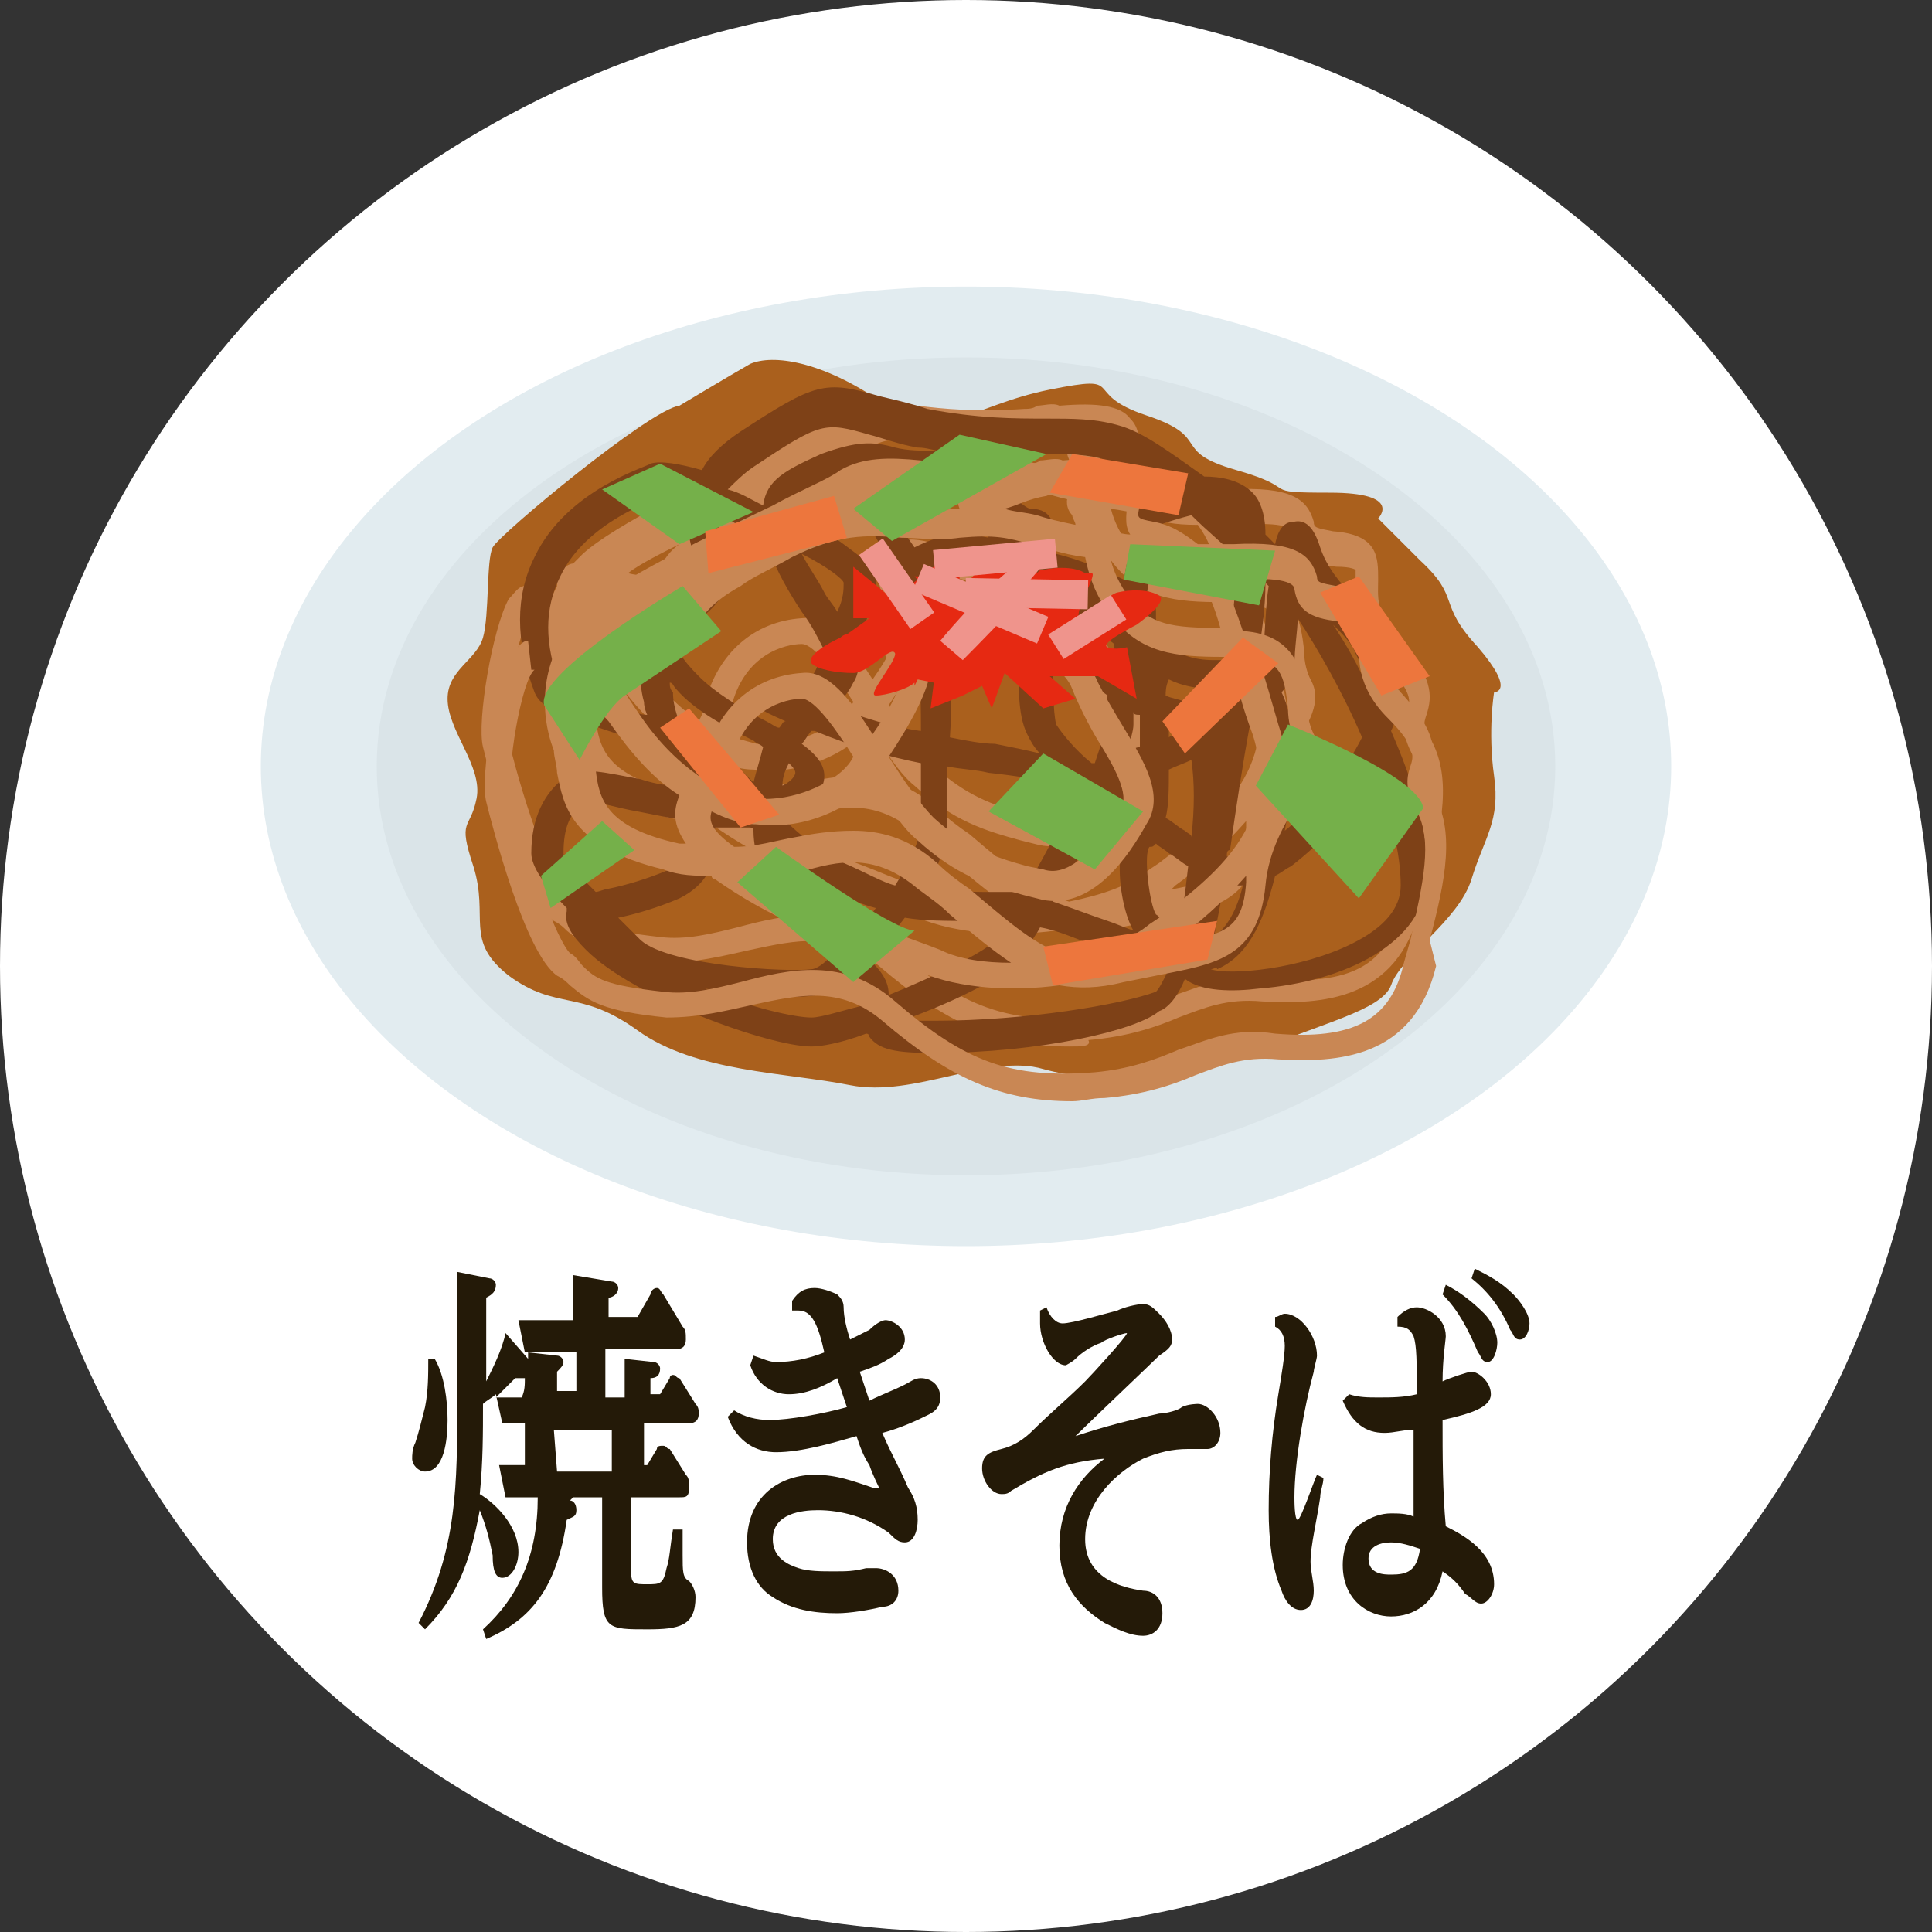
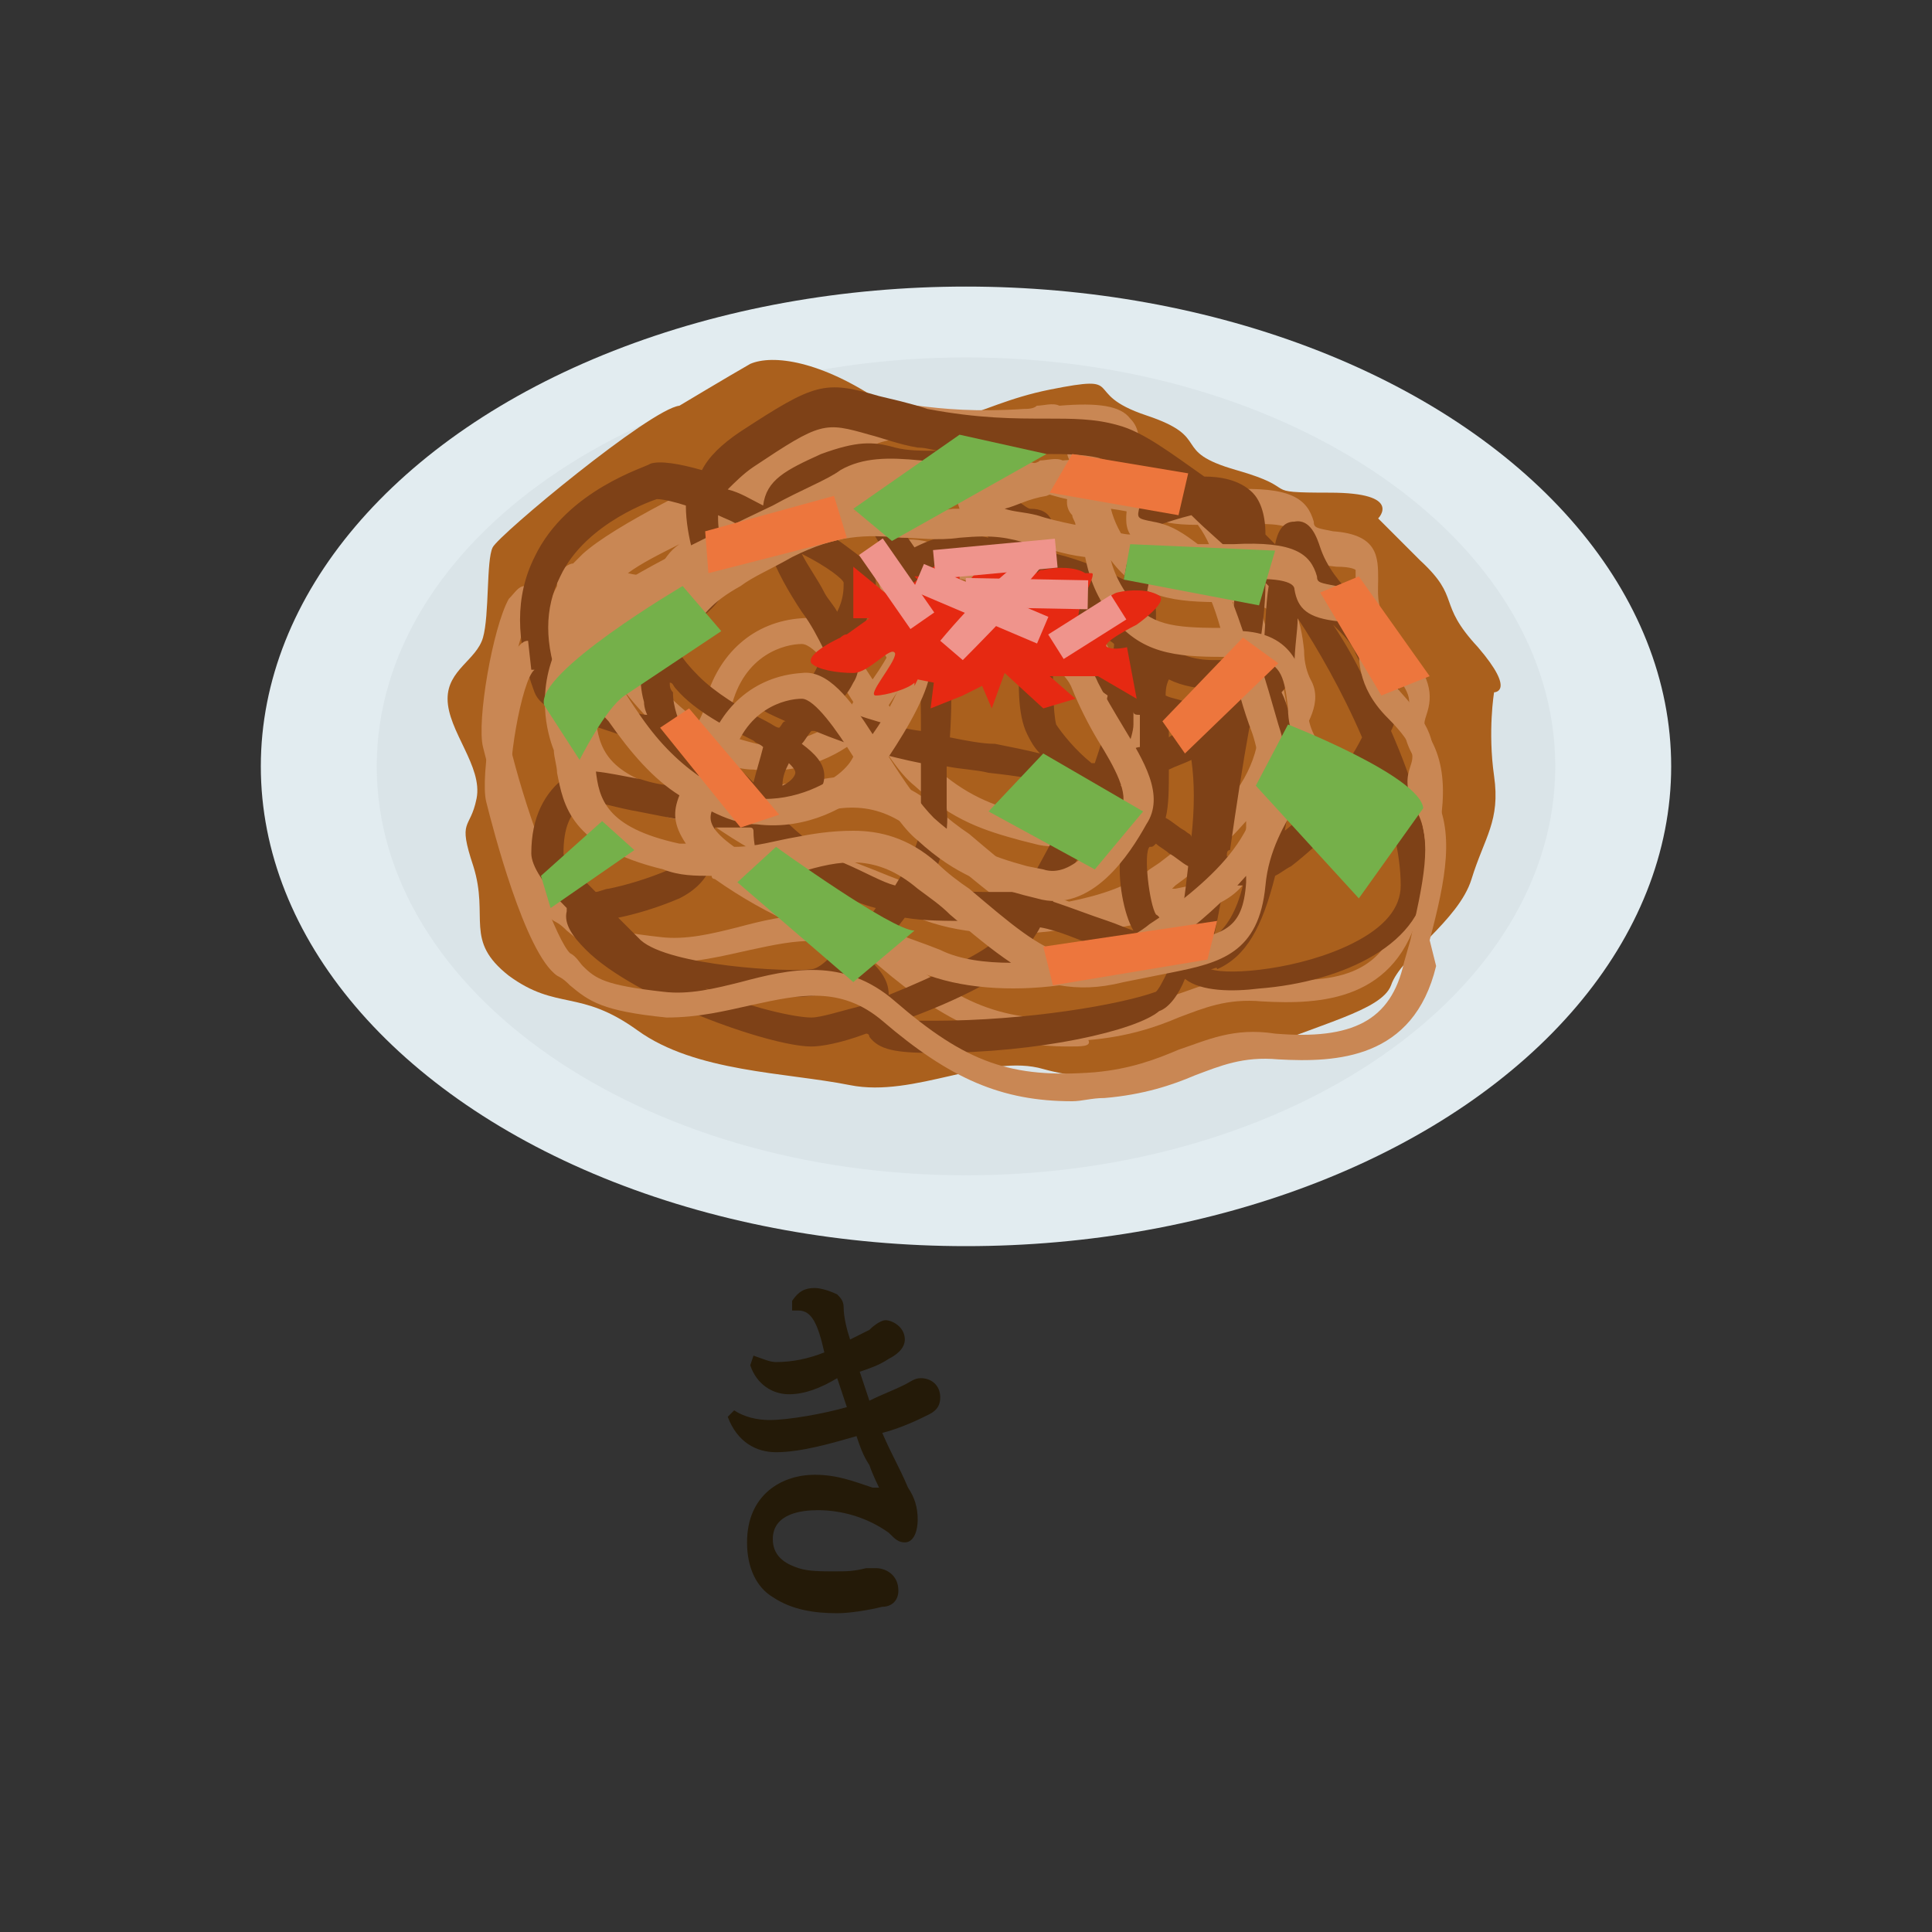
<svg xmlns="http://www.w3.org/2000/svg" version="1.1" id="レイヤー_1" x="0px" y="0px" width="60px" height="60px" viewBox="0 0 60 60" style="enable-background:new 0 0 60 60;" xml:space="preserve">
  <rect x="0" y="0" width="60" height="60" fill="#333333" stroke="none" />
  <style type="text/css">
	.st0{fill:#FFFFFF;}
	.st1{fill:#241A08;}
	.st2{fill:#E2ECF0;}
	.st3{fill:#DAE4E8;}
	.st4{fill:#AA601D;}
	.st5{fill:#C98754;}
	.st6{fill:#7E4117;}
	.st7{fill:#75B04A;}
	.st8{fill:#ED763D;}
	.st9{fill:#E62912;}
	.st10{fill:#EF948C;}
</style>
  <g>
    <g>
-       <circle class="st0" cx="30" cy="30" r="30" />
      <g>
-         <path class="st1" d="M13.9,44.1c0,0.6-0.1,1.6-0.7,1.6c-0.2,0-0.4-0.2-0.4-0.4c0-0.1,0-0.3,0.1-0.5c0.1-0.3,0.2-0.7,0.3-1.1     c0.1-0.5,0.1-1,0.1-1.5h0.2C13.8,42.7,13.9,43.5,13.9,44.1z M17.7,46.6c0.1,0,0.2,0.1,0.2,0.3s-0.1,0.2-0.3,0.3     c-0.3,2.1-1.1,3.1-2.5,3.7L15,50.6c1.1-1,1.7-2.3,1.7-4.1h-0.3c-0.2,0-0.5,0-0.7,0l-0.2-1c0.3,0,0.5,0,0.8,0v-1.3     c-0.2,0-0.5,0-0.7,0l-0.2-0.9c-0.1,0.1-0.3,0.2-0.4,0.3c0,0.9,0,1.8-0.1,2.8c0.5,0.3,1.2,1,1.2,1.8c0,0.4-0.2,0.8-0.5,0.8     c-0.2,0-0.3-0.2-0.3-0.7c-0.1-0.5-0.2-0.9-0.4-1.4c-0.3,1.6-0.7,2.7-1.7,3.7L13,50.4c1.2-2.3,1.2-4.3,1.2-6.9v-2.6     c0-0.5,0-1,0-1.4l1,0.2c0.1,0,0.2,0.1,0.2,0.2c0,0.2-0.1,0.3-0.3,0.4v2.6c0.2-0.4,0.5-1,0.6-1.5l0.7,0.8c0-0.1,0-0.1,0-0.2     l0.9,0.1c0.1,0,0.2,0.1,0.2,0.2c0,0.1-0.1,0.2-0.2,0.3v0.6h0.6V42H17c-0.2,0-0.5,0-0.7,0l-0.2-1c0.3,0,0.6,0,0.9,0h0.8     c0-0.4,0-1,0-1.4l1.2,0.2c0.1,0,0.2,0.1,0.2,0.2c0,0.2-0.2,0.3-0.3,0.3v0.6h0.9l0.4-0.7c0-0.1,0.1-0.2,0.2-0.2s0.1,0.1,0.2,0.2     l0.6,1c0.1,0.1,0.1,0.2,0.1,0.4s-0.1,0.3-0.3,0.3h-2.2v1.5h0.6c0-0.4,0-0.9,0-1.2l0.9,0.1c0.1,0,0.2,0.1,0.2,0.2     c0,0.2-0.1,0.3-0.3,0.3v0.5h0.3l0.3-0.5c0-0.1,0.1-0.1,0.1-0.1c0.1,0,0.1,0.1,0.2,0.1l0.5,0.8c0.1,0.1,0.1,0.2,0.1,0.3     c0,0.2-0.1,0.3-0.3,0.3H20v1.3h0.1l0.3-0.5c0-0.1,0.1-0.1,0.2-0.1s0.1,0.1,0.2,0.1l0.5,0.8c0.1,0.1,0.1,0.2,0.1,0.4     c0,0.3-0.1,0.3-0.3,0.3h-1.5v2.3c0,0.4,0.1,0.4,0.5,0.4s0.5,0,0.6-0.5c0.1-0.3,0.1-0.6,0.2-1.2h0.3c0,0.4,0,0.6,0,0.8     c0,0.5,0,0.7,0.2,0.8c0.1,0.1,0.2,0.3,0.2,0.5c0,0.9-0.5,1-1.5,1c-1.2,0-1.4,0-1.4-1.3v-2.8h-0.9L17.7,46.6z M16.3,42.8     L16.3,42.8c-0.1,0-0.2,0-0.3,0c-0.2,0.2-0.4,0.4-0.6,0.6c0.3,0,0.5,0,0.8,0C16.3,43.2,16.3,43,16.3,42.8z M17.3,45.7H19v-1.3     h-1.8L17.3,45.7L17.3,45.7z" />
        <path class="st1" d="M24.5,43.3c-0.5,0-1-0.3-1.2-0.9l0.1-0.3c0.3,0.1,0.5,0.2,0.7,0.2c0.5,0,1-0.1,1.5-0.3     c-0.2-0.9-0.4-1.3-0.8-1.3c-0.1,0-0.1,0-0.2,0v-0.3c0.2-0.3,0.4-0.4,0.7-0.4c0.2,0,0.5,0.1,0.7,0.2c0.1,0.1,0.2,0.2,0.2,0.4     c0,0.3,0.1,0.7,0.2,1c0.2-0.1,0.4-0.2,0.6-0.3c0.2-0.2,0.4-0.3,0.5-0.3c0.2,0,0.6,0.2,0.6,0.6c0,0.3-0.3,0.5-0.5,0.6     c-0.3,0.2-0.6,0.3-0.9,0.4c0.1,0.3,0.2,0.6,0.3,0.9c0.4-0.2,0.7-0.3,1.1-0.5c0.2-0.1,0.3-0.2,0.5-0.2c0.3,0,0.6,0.2,0.6,0.6     c0,0.4-0.3,0.5-0.5,0.6c-0.4,0.2-0.9,0.4-1.3,0.5c0.3,0.7,0.5,1,0.8,1.7c0.2,0.3,0.3,0.6,0.3,1c0,0.3-0.1,0.7-0.4,0.7     c-0.2,0-0.3-0.1-0.5-0.3c-0.7-0.5-1.5-0.7-2.2-0.7c-0.5,0-1.4,0.1-1.4,0.9c0,0.6,0.5,0.8,0.8,0.9c0.3,0.1,0.7,0.1,1.1,0.1     s0.6,0,1-0.1c0.1,0,0.2,0,0.3,0c0.3,0,0.7,0.2,0.7,0.7c0,0.3-0.2,0.5-0.5,0.5c-0.4,0.1-1,0.2-1.4,0.2c-0.7,0-1.4-0.1-2-0.5     c-0.5-0.3-0.8-0.9-0.8-1.7c0-1.5,1.1-2.1,2.1-2.1c0.7,0,1.2,0.2,1.8,0.4h0.1h0.1c0,0-0.2-0.4-0.3-0.7c-0.2-0.3-0.3-0.6-0.4-0.9     c-0.7,0.2-1.7,0.5-2.5,0.5c-0.6,0-1.2-0.3-1.5-1.1l0.2-0.2c0.3,0.2,0.7,0.3,1.1,0.3c0.6,0,1.7-0.2,2.4-0.4     c-0.1-0.3-0.2-0.6-0.3-0.9C25.5,43.1,25,43.3,24.5,43.3z" />
-         <path class="st1" d="M31.4,46.3c-0.1,0.1-0.2,0.1-0.3,0.1c-0.3,0-0.6-0.4-0.6-0.8c0-0.4,0.2-0.5,0.6-0.6s0.7-0.3,1-0.6     c0.5-0.5,1.1-1,1.6-1.5c0.2-0.2,1.3-1.4,1.3-1.5l0,0c-0.1,0-0.7,0.2-0.8,0.3c-0.3,0.1-0.6,0.3-0.8,0.5c-0.1,0.1-0.3,0.2-0.3,0.2     c-0.4,0-0.8-0.7-0.8-1.3c0-0.1,0-0.3,0-0.4l0.2-0.1c0.1,0.3,0.3,0.5,0.5,0.5c0.3,0,1.3-0.3,1.7-0.4c0.2-0.1,0.6-0.2,0.8-0.2     s0.3,0.1,0.5,0.3s0.4,0.5,0.4,0.8c0,0.2-0.1,0.3-0.4,0.5c-0.2,0.2-2.2,2.1-2.6,2.5c0.9-0.3,1.7-0.5,2.6-0.7     c0.2,0,0.6-0.1,0.7-0.2c0.2-0.1,0.5-0.1,0.5-0.1c0.3,0,0.7,0.4,0.7,0.9c0,0.3-0.2,0.5-0.4,0.5c-0.1,0-0.2,0-0.3,0s-0.2,0-0.3,0     c-0.5,0-0.9,0.1-1.4,0.3c-0.8,0.4-1.8,1.3-1.8,2.5s1.1,1.5,1.8,1.6c0.3,0,0.6,0.2,0.6,0.7s-0.3,0.7-0.6,0.7     c-0.4,0-0.8-0.2-1.2-0.4c-0.8-0.5-1.4-1.2-1.4-2.4s0.6-2.1,1.4-2.7C33.1,45.4,32.4,45.7,31.4,46.3z" />
-         <path class="st1" d="M39.6,40.9c0.1,0,0.2-0.1,0.3-0.1c0.5,0,1,0.7,1,1.3c0,0.1-0.1,0.4-0.1,0.5c-0.3,1.1-0.6,2.8-0.6,3.9     c0,0.1,0,0.7,0.1,0.7s0.5-1.2,0.6-1.4l0.2,0.1c0,0.2-0.1,0.4-0.1,0.6c-0.1,0.7-0.3,1.5-0.3,2c0,0.3,0.1,0.6,0.1,0.9     c0,0.3-0.1,0.6-0.4,0.6c-0.3,0-0.5-0.3-0.6-0.6c-0.3-0.7-0.4-1.6-0.4-2.5c0-1.2,0.1-2.4,0.3-3.6c0.1-0.6,0.2-1.2,0.2-1.5     s-0.1-0.5-0.3-0.6V40.9z M43.9,41.5c-0.1-0.2-0.2-0.3-0.5-0.3v-0.3c0.2-0.2,0.4-0.3,0.6-0.3c0.3,0,0.9,0.3,0.9,0.9     c0,0.1-0.1,0.7-0.1,1.4c0.2-0.1,0.8-0.3,0.9-0.3c0.2,0,0.6,0.3,0.6,0.7s-0.6,0.6-1.5,0.8c0,1.1,0,2.2,0.1,3.3     c0.6,0.3,1.5,0.8,1.5,1.8c0,0.3-0.2,0.6-0.4,0.6s-0.3-0.2-0.5-0.3c-0.2-0.3-0.4-0.5-0.7-0.7c-0.2,1-0.9,1.4-1.6,1.4     c-0.7,0-1.5-0.5-1.5-1.6c0-0.5,0.2-1.1,0.6-1.3c0.3-0.2,0.6-0.3,0.9-0.3c0.2,0,0.5,0,0.7,0.1c0-0.9,0-1.8,0-2.7     c-0.3,0-0.6,0.1-0.9,0.1c-0.6,0-1-0.3-1.3-1l0.2-0.2c0.3,0.1,0.6,0.1,0.9,0.1c0.4,0,0.8,0,1.2-0.1C44,42.3,44,41.8,43.9,41.5z      M44.1,48.1c-0.3-0.1-0.6-0.2-0.9-0.2c-0.3,0-0.7,0.1-0.7,0.5c0,0.5,0.5,0.5,0.7,0.5C43.7,48.9,44,48.8,44.1,48.1z M44.9,39.9     c0.4,0.2,0.8,0.5,1.2,0.9c0.2,0.2,0.4,0.6,0.4,0.9c0,0.2-0.1,0.6-0.3,0.6S46,42.1,45.9,42c-0.3-0.7-0.6-1.3-1.1-1.8L44.9,39.9z      M45.8,39.4c0.4,0.2,0.8,0.4,1.2,0.8c0.2,0.2,0.5,0.6,0.5,0.9c0,0.2-0.1,0.5-0.3,0.5s-0.2-0.2-0.3-0.3c-0.3-0.7-0.7-1.2-1.2-1.6     L45.8,39.4z" />
      </g>
    </g>
    <g>
      <g>
        <ellipse class="st2" cx="30" cy="23.8" rx="21.9" ry="14.9" />
        <path class="st3" d="M48.3,23.8c0,7-8.2,12.7-18.3,12.7s-18.3-5.7-18.3-12.7S19.9,11.1,30,11.1C40.1,11.1,48.3,16.8,48.3,23.8z" />
      </g>
      <g>
        <path class="st4" d="M21.1,12.6c-0.9,0.1-5.6,4-5.8,4.4s-0.1,2.1-0.3,2.8c-0.2,0.7-1.1,1-1.1,1.9c0,1,1.1,2.1,0.9,3.1     c-0.2,1-0.6,0.6-0.1,2.1c0.5,1.6-0.3,2.3,1.1,3.4c1.5,1.1,2.2,0.4,4,1.7c1.8,1.3,4.6,1.3,6.6,1.7s4.3-1,6-0.5     c1.8,0.5,4.5,0.4,6.5-0.5c2-0.9,4-1.3,4.3-2.1c0.3-0.9,2.1-2,2.5-3.3s0.9-1.8,0.7-3.2c-0.2-1.4,0-2.6,0-2.6s0.7,0-0.5-1.4     c-1.3-1.4-0.5-1.5-1.8-2.7c-1.3-1.3-1.3-1.3-1.3-1.3s0.8-0.8-1.5-0.8s-0.8-0.1-2.9-0.7c-2.1-0.6-0.7-1-2.8-1.7s-0.5-1.3-3-0.8     s-3.3,1.7-5.2,0.4c-1.9-1.3-3.4-1.5-4.1-1.2C22.6,11.7,21.1,12.6,21.1,12.6z" />
        <path class="st5" d="M33.2,32.5c-2.2,0-3.8-0.7-5.9-2.5c-1.3-1.1-2.6-0.8-4-0.5c-0.9,0.2-1.7,0.4-2.7,0.4c-2-0.2-2.4-0.5-3-1     c-0.1-0.1-0.2-0.2-0.4-0.3c-1-0.7-2-4.6-2.2-5.4s0.3-3.7,0.8-4.6c0.2-0.2,0.3-0.4,0.5-0.4l0.1,0.9c0.1,0,0.1,0,0.1,0     c-0.4,0.3-0.9,3.2-0.7,3.9c0.5,2.1,1.4,4.5,1.8,4.9c0.2,0.1,0.3,0.3,0.4,0.4c0.4,0.4,0.7,0.6,2.5,0.8c0.8,0.1,1.6-0.1,2.4-0.3     c1.5-0.4,3.2-0.8,4.8,0.6c2.2,1.9,3.6,2.4,6.2,2.2c1.1-0.1,1.9-0.4,2.6-0.7c0.9-0.3,1.7-0.7,3-0.5c2.4,0.2,3.6-0.4,4-2.2l0.2-0.7     c0.4-1.8,0.7-3.1,0.2-4c-0.4-0.7-0.3-1.1-0.2-1.4s0.2-0.6-0.7-1.5c-1-1-0.9-1.9-0.9-2.5c0-0.1,0-0.3,0-0.4c0,0-0.1-0.1-0.6-0.1     c-1-0.1-1.3-0.4-1.4-1c0-0.2-0.1-0.4-1.7-0.3c-0.2,0-0.4,0-0.5,0c0.2,0.5,0.4,1,0.6,1.6c1.7,0.1,1.9,1.4,2,2.3     c0,0.4,0.1,0.7,0.2,0.9c0.4,0.7-0.1,1.4-0.5,2.1s-0.9,1.5-1,2.6c-0.2,2.1-1.4,2.4-2.9,2.7c-0.5,0.1-1,0.2-1.5,0.3     c-0.8,0.2-1.4,0.2-2,0.1c-1.5,0.2-3.1,0.1-4.3-0.4c-0.5-0.2-1-0.4-1.6-0.6c-1.5-0.5-3.1-1.1-4.8-2.3c0,0-0.1,0-0.1-0.1     c-0.5,0-1,0-1.5-0.2c-2.9-0.7-3.1-2-3.3-3c0-0.2-0.1-0.5-0.1-0.7c-0.2-0.5-0.6-1.9,0.2-3.4c0-0.2,0-0.3,0.1-0.4     c0.1-0.2,0.3-0.3,0.4-0.3c0.1-0.1,0.2-0.2,0.3-0.3c1-0.9,3.7-2.2,5.8-3.2c0.9-0.5,1.7-0.8,2.1-1.1c0.7-0.4,1.5-0.4,2.5-0.3     c0.8,0.1,1.8,0.2,3.3,0.1c0.1,0,0.3,0,0.4-0.1c0.2,0,0.5-0.1,0.7,0c1.2-0.1,1.9,0,2.2,0.4c0.3,0.3,0.3,0.7,0.2,1     c-0.1,0.4-0.1,0.4,0.4,0.5c0.6,0.1,1,0.4,1.4,0.7c0.3,0,0.7,0,1.1,0c1.9-0.1,2.4,0.3,2.6,1c0,0.2,0.1,0.2,0.6,0.3     c1.4,0.1,1.4,0.8,1.4,1.5c0,0.5-0.1,1,0.6,1.8c1.1,1.2,1.1,1.8,0.9,2.4c-0.1,0.3-0.1,0.4,0.1,0.7c0.7,1.2,0.4,2.7-0.1,4.6     l-0.2,0.7c-0.7,2.9-3.1,3-4.9,2.9c-1.1-0.1-1.8,0.2-2.6,0.5c-0.7,0.3-1.6,0.6-2.8,0.7C33.9,32.5,33.6,32.5,33.2,32.5z M23.8,25.5     c1.3,0.8,2.6,1.2,3.8,1.7c0.5,0.2,1.1,0.4,1.6,0.6c0.6,0.3,1.4,0.4,2.2,0.4c-0.6-0.4-1.2-0.9-1.9-1.5c-0.3-0.3-0.6-0.5-1-0.8     c-1.3-1.1-2.4-0.9-3.7-0.5C24.4,25.4,24.1,25.5,23.8,25.5z M26.5,24.1c0.8,0,1.7,0.2,2.6,1c0.3,0.3,0.7,0.6,1,0.8     c1.3,1.1,2.1,1.8,3.1,2.1c1-0.2,1.9-0.5,2.5-1l0.3-0.2c1.7-1.3,3.8-2.9,2.9-5.7c-0.3-0.8-0.5-1.5-0.6-2.2c0-0.1,0-0.1,0-0.2     c-0.1,0-0.2,0-0.3,0c-1.5,0-2.6-0.1-3.5-1.3c-0.5-0.6-0.7-1.3-0.8-1.8c-0.8-0.1-1.2-0.3-1.7-0.4c-0.7-0.2-1.1-0.3-2.2-0.2     c-0.7,0.1-1.3,0-1.8,0c-1.1-0.1-2-0.1-3.4,0.6c-0.7,0.4-1.2,0.6-1.6,0.9c-0.9,0.5-1.2,0.9-1.7,1.7c-0.4,0.7-1.4,0.5-2,0.4     c-0.1,0-0.3-0.1-0.5-0.1c0,0,0,0,0,0.1c0.1,0.2,0.3,0.8,1,1.8c0.6,0.9,1.2,1.5,1.9,2c0.1-0.2,0.2-0.4,0.2-0.6     c0.4-1.5,1.5-2.5,3-2.6c0.8-0.1,1.5,0.8,2.2,1.9c0.5-0.7,0.9-1.5,0.9-1.8c-0.5-0.4-0.9-1.3-0.7-2c0.1-0.2,0.4-0.7,1.4-0.5     l0.4,0.1c1.9,0.5,4.4,1.1,5,2.6c0.2,0.4,0.5,0.9,0.7,1.4c0.6,1,1.3,2.1,0.7,3c-0.5,0.9-1.7,2.8-3.4,2.3l-0.4-0.1     c-1.1-0.3-2.1-0.6-3.3-1.7c-0.5-0.4-0.9-1.1-1.4-1.8c-0.1,0.1-0.1,0.2-0.2,0.2c-0.5,0.5-1.8,1.3-3.4,1.1c-0.5,0-1-0.2-1.4-0.4     c-0.1,0.3,0,0.6,0.7,1.1c0.7,0,1.3-0.2,1.9-0.3C25.2,24.3,25.8,24.1,26.5,24.1z M38.7,25.5c-0.7,0.8-1.5,1.5-2.2,2l-0.1,0.1h0.1     c1.5-0.3,2.1-0.4,2.2-1.9C38.7,25.7,38.7,25.6,38.7,25.5z M27.6,21.9c0.5,0.8,1,1.5,1.4,1.9c1,0.9,1.8,1.2,2.9,1.5l0.5,0.1     c0.9,0.3,1.8-0.9,2.4-1.9c0.3-0.4-0.2-1.3-0.7-2.1c-0.3-0.5-0.6-1.1-0.8-1.6c-0.4-1.1-2.8-1.7-4.3-2l-0.4-0.1     c-0.3-0.1-0.4,0-0.4,0c-0.1,0.2,0.3,0.8,0.4,0.9c0.2,0.1,0.3,0.3,0.3,0.5C28.9,19.8,28.2,21,27.6,21.9z M18.2,19.7     c-0.2,0.8,0,1.5,0.1,1.8s0.1,0.6,0.2,0.8c0.1,0.9,0.3,1.8,2.6,2.3c0.1,0,0.1,0,0.2,0c-0.4-0.6-0.4-1-0.2-1.5     c-0.8-0.5-1.5-1.3-2.2-2.3C18.6,20.4,18.4,20,18.2,19.7z M22.4,22.8c0.4,0.1,0.7,0.2,1.1,0.3c1.2,0.1,2.3-0.5,2.7-0.9     c0.1-0.1,0.2-0.2,0.3-0.4C26,21,25.3,20,24.9,20l0,0c-0.5,0-1.8,0.3-2.2,2C22.6,22.3,22.5,22.6,22.4,22.8z M39.1,18.8     c0.2,0.6,0.4,1.3,0.6,2c0.2,0.6,0.3,1.2,0.3,1.8c0.3-0.5,0.4-0.8,0.3-1c-0.2-0.4-0.2-0.8-0.3-1.2C39.9,19.5,39.7,19,39.1,18.8z      M19.5,17.8c0.4,0.1,0.8,0.1,0.9,0c0.2-0.4,0.4-0.7,0.7-0.9C20.5,17.2,19.9,17.5,19.5,17.8z M34.5,15.8c0.1,0.4,0.3,0.8,0.6,1.2     c0.6,0.8,1.3,0.9,2.8,0.9l0,0c-0.2-0.7-0.4-1.2-0.7-1.6c-0.8,0-1.1-0.1-1.4-0.2C35.5,16,35.2,15.9,34.5,15.8z M34.3,14.8     c0.3,0,0.6,0.1,0.8,0.1C34.9,14.6,35,14.2,35,14c0-0.1,0-0.2,0-0.3c0,0-0.1-0.1-0.9-0.1v0.1c0,0.1,0,0.1,0,0.2     C34.1,14.1,34.2,14.4,34.3,14.8z M31.2,14.2c0.3,0.1,0.6,0.1,1,0.2c0.3,0.1,0.7,0.2,1.2,0.3c0-0.1-0.1-0.2-0.1-0.3     c-0.2-0.2-0.2-0.5-0.1-0.7c-0.2,0-0.5,0-0.7,0.1C31.9,13.9,31.5,14,31.2,14.2z M27,14.1c0.3,0,0.6,0,0.9,0c0.5,0,1.1,0.1,1.7,0     c0.1,0,0.2,0,0.2,0l-0.1-0.3c-0.3,0-0.6,0-0.8-0.1c-0.9-0.1-1.4-0.1-1.9,0.2c-0.1,0.1-0.3,0.2-0.5,0.3     C26.7,14.1,26.8,14.1,27,14.1z" />
        <path class="st6" d="M29,32.7c-1.2,0-1.7-0.1-2-0.5c0,0,0-0.1-0.1-0.1c-0.8,0.3-1.4,0.4-1.7,0.4c-1.3,0-5.5-1.5-7-3     c-0.4-0.4-0.7-0.8-0.6-1.2v-0.1c-0.7-0.7-1.1-1.3-1.1-1.7c0-1.1,0.4-1.9,1.1-2.4c0.5-0.3,1.2-0.1,2.3,0.1     c0.3,0.1,0.7,0.2,1.1,0.2c-0.1-0.2-0.2-0.5-0.3-0.8c0-0.1-0.1-0.2-0.1-0.3c-0.4-0.2-0.9-0.3-1.4-0.5c-1.8-0.6-2.4-0.8-2.6-1.3     c-0.6-1.6-0.6-3,0-4.2c1-2.1,3.5-2.8,3.6-2.9c0.3-0.1,0.9,0,1.6,0.2c0.2-0.4,0.6-0.8,1.2-1.2c2.3-1.5,2.6-1.6,4.3-1.1     c0.4,0.1,0.9,0.2,1.5,0.4c1.6,0.3,2.7,0.3,3.7,0.3c0.8,0,1.5,0,2.2,0.2c0.8,0.2,1.7,0.9,2.7,1.6c0.5,0,1.1,0.1,1.5,0.5     c0.2,0.2,0.4,0.6,0.4,1.3c0.1,0.1,0.2,0.2,0.3,0.3c0.1-0.5,0.3-0.7,0.6-0.7c0.5-0.1,0.7,0.5,0.8,0.8c0.2,0.6,0.6,1.1,1.1,1.6     c0.3,0.3,0.6,0.7,0.8,1.1c0.5,0.7,0.6,1.5,0.5,2.3c0,0.2-0.1,0.5-0.2,0.7c0.7,1.6,1.2,3.2,1.1,4.5c0,2.1-2.6,3.3-5.2,3.5     c-0.8,0.1-1.8,0.1-2.3-0.3c-0.2,0.5-0.5,0.9-0.8,1C35.3,32,32.3,32.7,29,32.7z M28,31.7c0.2,0,0.5,0,1,0c2.9,0,5.8-0.5,6.9-0.9     c0.1-0.1,0.2-0.3,0.4-0.7c-0.7-0.1-1.5-0.4-2.2-0.7c-0.6-0.2-1.2-0.5-1.8-0.6c-0.1,0.2-0.2,0.3-0.3,0.5l-0.2,0.3     C31.5,30.2,29.7,31.1,28,31.7z M21.9,30.7c1.4,0.6,2.8,0.9,3.3,0.9c0.3,0,0.9-0.2,1.7-0.4c0-0.3,0-0.4-0.2-0.7     c-0.1-0.1-0.1-0.1-0.2-0.2c-0.4,0.3-0.8,0.6-1.1,0.6C24.9,31,23.4,31,21.9,30.7z M27,29.8l0.1,0.1c0.4,0.4,0.5,0.7,0.5,1     c1.5-0.6,3.1-1.4,3.3-1.7l0.2-0.4c0-0.1,0.1-0.1,0.1-0.2h-0.9c-1,0-1.6,0-2.2-0.1C27.8,28.9,27.4,29.4,27,29.8z M37.6,30.1     c0.6,0.2,2.8,0,4.4-0.8c1-0.5,1.5-1.1,1.5-1.8c0-1-0.3-2.2-0.8-3.4c-0.7,1.1-1.7,2.1-2.6,2.8c-0.2,0.1-0.3,0.2-0.5,0.3     c-0.4,1.6-0.9,2.5-1.8,2.9C37.8,30,37.7,30.1,37.6,30.1z M19.2,28.5c0.2,0.2,0.4,0.4,0.5,0.5l0.2,0.2c0.9,0.8,4.6,1,5.3,0.9     c0.1,0,0.3-0.1,0.5-0.3c-0.9-0.9-1.8-1.9-2.1-2.9c-0.1-0.3-0.2-0.7-0.2-1.1c0,0,0-0.1-0.1-0.1c-0.4,0-0.7,0-1.1,0     c0.1,0.9-0.1,1.7-1.1,2.2C20.4,28.2,19.7,28.4,19.2,28.5z M35.9,29.2c0.2,0.1,0.4,0.1,0.6,0.1c0.2-0.7,0.3-1.5,0.4-2.4     c-0.2-0.1-0.4-0.3-0.6-0.4c-0.1-0.1-0.3-0.2-0.4-0.3c-0.1,0.1-0.1,0.1-0.2,0.1c-0.2,0.2,0,1.8,0.2,2.1c0.2,0.1,0.2,0.4,0.1,0.6     C36,29.1,36,29.1,35.9,29.2z M24.6,26.8c0.3,0.8,1,1.5,1.8,2.3c0.3-0.3,0.6-0.6,0.8-0.9c-0.4-0.1-0.9-0.3-1.5-0.6     C25.3,27.4,24.9,27.1,24.6,26.8z M38,27.5c-0.1,0.6-0.2,1.1-0.3,1.6c0.4-0.3,0.7-0.8,0.9-1.6C38.4,27.5,38.2,27.5,38,27.5z      M32.7,28c0.6,0.2,1.1,0.4,1.7,0.6c0.3,0.1,0.5,0.2,0.8,0.3c-0.3-0.5-0.5-1.6-0.4-2.3c0-0.5,0.2-0.8,0.4-0.9     c-0.3-0.2-0.6-0.4-0.8-0.6C33.9,25.9,33.4,26.8,32.7,28z M18.3,24.9c-0.1,0-0.1,0-0.1,0c-0.5,0.3-0.7,0.8-0.7,1.6     c0,0.2,0.5,0.7,1,1.2c0.1,0,0.3-0.1,0.4-0.1c0.5-0.1,1.2-0.3,1.9-0.6c0.6-0.3,0.7-0.8,0.6-1.5c-0.6-0.1-1.1-0.2-1.6-0.3     C19.2,25.1,18.6,24.9,18.3,24.9z M28.8,27.6c0.4,0,1,0.1,1.7,0.1h0.9c0.1,0,0.3,0,0.4,0c0.8-1.4,1.3-2.4,1.7-3.2     c-0.2,0-0.5,0-0.7-0.1c-0.5-0.2-1.2-0.3-2.1-0.4c-0.4-0.1-0.8-0.1-1.3-0.2c0,0.4,0,0.8,0,1.3C29.5,25.9,29.2,26.8,28.8,27.6z      M24.3,25.4c0.5,0.5,1.1,1,1.9,1.4c0.7,0.3,1.2,0.6,1.6,0.7c0.5-0.8,0.9-1.6,0.8-2.3c0-0.5,0-1,0-1.5c-1-0.2-2.1-0.5-3.3-1     c0,0,0,0-0.1,0c-0.1,0.1-0.2,0.3-0.3,0.4c0.4,0.3,0.7,0.6,0.7,1c0,0.6-0.7,1-0.9,1.2C24.6,25.2,24.5,25.3,24.3,25.4z M38.1,26.6     c0.2,0,0.5,0,0.8-0.1c0.4-2,0.5-3.4,0.3-4.2c-0.1,0.1-0.2,0.2-0.4,0.3c-0.2,1.1-0.4,2.4-0.6,3.8C38.1,26.4,38.1,26.5,38.1,26.6z      M36.2,25.4c0.2,0.1,0.4,0.3,0.6,0.4c0.1,0.1,0.2,0.1,0.2,0.2c0.1-0.9,0.1-1.7,0-2.4c-0.2,0.1-0.5,0.2-0.7,0.3     C36.3,24.5,36.3,25,36.2,25.4z M39.8,21.5c0.4,0.8,0.5,2.2,0.1,4.3c1-0.8,1.9-1.9,2.4-2.9c-0.6-1.4-1.4-2.8-2-3.7     c0,0.4-0.1,0.9-0.1,1.5v0.1C40.1,21,40,21.3,39.8,21.5z M34.8,24.4c0.2,0.1,0.4,0.3,0.6,0.4c0-0.2,0-0.4,0-0.6     C35.2,24.3,35,24.3,34.8,24.4z M22,24.7c0.2,0,0.4,0,0.6,0c-0.3-0.3-0.6-0.6-0.8-0.8C21.8,24.2,21.9,24.5,22,24.7z M24.5,23.7     c-0.1,0.2-0.2,0.4-0.2,0.7l0,0c0.4-0.2,0.4-0.4,0.4-0.4C24.7,23.9,24.6,23.8,24.5,23.7z M21.2,22.7c0.4,0.2,0.8,0.3,1,0.5     c0.4,0.3,0.8,0.7,1.2,1.1c0.1-0.4,0.2-0.7,0.3-1.1c-0.1-0.1-0.2-0.1-0.3-0.2c-0.8-0.4-1.8-0.9-2.4-1.6c-0.1-0.1-0.1-0.2-0.2-0.2     c0,0.1,0,0.2,0.1,0.3C20.9,22,21.1,22.4,21.2,22.7z M32.7,20.3c0,0.9,0,1.8,0.1,2.2c0.2,0.3,0.6,0.8,1.1,1.2c0,0,0,0,0.1,0     c0.2-0.6,0.3-0.9,0.3-1.1s0-0.6,0.1-1c-0.3-0.2-0.6-0.5-0.8-0.7C33.2,20.6,32.9,20.4,32.7,20.3z M29.5,22.9     c0.5,0.1,1,0.2,1.4,0.2c0.5,0.1,1,0.2,1.4,0.3c-0.2-0.2-0.3-0.4-0.4-0.6c-0.3-0.6-0.3-1.6-0.2-2.8h-0.1c-0.6,0-1.4,0-2.4-0.8     c-0.3-0.2-0.6-0.5-0.8-0.7c0,0.2,0.2,0.4,0.3,0.5C29.6,19.8,29.6,21.3,29.5,22.9z M35.2,22.1c0,0.2,0,0.3,0,0.4     c0,0.2-0.1,0.5-0.2,0.8c0.1,0,0.3-0.1,0.4-0.1c0-0.3,0-0.6,0-1C35.3,22.2,35.2,22.2,35.2,22.1z M36.3,22.6c0,0.1,0,0.2,0,0.3     c0.1-0.1,0.3-0.1,0.4-0.2l0,0C36.5,22.7,36.4,22.6,36.3,22.6z M25.8,21.9c1,0.4,2,0.7,2.8,0.8c0-1.3,0-2.6-0.5-3.1     s-0.7-1.2-0.4-1.8c0-0.1,0.1-0.1,0.1-0.2c-0.6-0.8-0.9-1.5-1-1.6c0-0.1-0.1-0.2,0-0.3c-0.7,0.1-1.3,0.3-1.8,0.5     c0.7,0.3,1.2,0.7,1.6,1s0.6,0.6,0.6,0.9c0,0.4-0.3,1.2-0.6,2c0.1,0.4,0.1,0.8-0.1,1.1C26.3,21.6,26.1,21.8,25.8,21.9z M21,20     c0,0.1,0.1,0.4,0.7,1c0.5,0.5,1.3,1,2.1,1.4c0.2,0.1,0.3,0.2,0.4,0.2c0.1-0.1,0.1-0.2,0.2-0.2c-0.9-0.4-0.9-0.4-0.8-0.8     s0.5-0.4,0.7-0.4s0.5,0,0.8,0c0.2-0.3,0.4-0.7,0.5-1c-0.2-0.4-0.4-0.8-0.7-1.2c-0.4-0.6-0.8-1.3-1-1.9c0-0.1,0-0.1,0-0.2     c-0.1,0.1-0.2,0.2-0.4,0.2c-0.2,0.1-0.5,0.4-0.9,0.7c0,0.3-0.1,0.7-0.5,1.1c-0.3,0.3-0.5,0.4-0.7,0.6C21.2,19.6,21.1,19.8,21,20     C21,19.9,21,19.9,21,20z M20.4,15.5c0,0-2.2,0.7-3,2.4c-0.5,1-0.5,2.1,0,3.4c0.1,0.1,1.3,0.5,2,0.7c0.2,0.1,0.5,0.2,0.7,0.2     c0,0-0.1-0.2-0.1-0.4c-0.2-0.7-0.1-1.5,0.1-2.1c0-0.1,0.1-0.2,0.1-0.3c0.3-0.8,0.9-1.5,1.4-2c0-0.1-0.1-0.2-0.1-0.3     c-0.1-0.4-0.2-0.9-0.2-1.4C21,15.6,20.6,15.5,20.4,15.5L20.4,15.5z M36.2,21.6c0.2,0.1,0.4,0.1,0.6,0.2c0.3,0.1,0.5,0.2,0.7,0.5     c0.1-0.1,0.2-0.1,0.3-0.2c0.1,0,0.1-0.1,0.2-0.1c0-0.2,0.1-0.4,0.1-0.6c-0.1,0-0.2,0-0.3,0c-0.6,0-1.1-0.1-1.5-0.3     C36.2,21.3,36.2,21.5,36.2,21.6z M41.4,19.4c0.4,0.6,0.8,1.3,1.1,2c0-0.4-0.2-0.7-0.4-1.1C42,20,41.7,19.7,41.4,19.4z M39,20.7     c0.1,0,0.1,0.1,0.2,0.1c0,0,0,0,0-0.1v-0.1c0.1-1,0.1-1.8,0.2-2.4l-0.1-0.1C39.3,18.8,39.2,19.7,39,20.7z M32.7,19.3     c0.1,0,0.2,0.1,0.3,0.1c0.3,0.2,0.7,0.5,1.1,0.8c0.1,0.1,0.3,0.2,0.4,0.3c0-0.2,0.1-0.3,0.1-0.5c-0.1-0.1-0.3-0.2-0.4-0.2     c-0.7-0.4-1-0.8-1.3-1.2l-0.1-0.1c0,0.2,0,0.3,0,0.5C32.7,19.1,32.7,19.2,32.7,19.3z M36.1,20c0.5,0.3,0.9,0.5,1.6,0.5     c0.1,0,0.3,0,0.4,0c0.2-1.3,0.3-2.4,0.3-3.2C38,16.9,37.5,16.5,37,16c-0.4,0.1-0.7,0.2-1,0.3c-0.1,0.4-0.2,1.2-0.4,2.2     c0.2,0.2,0.3,0.3,0.3,0.5c0,0.1,0,0.4,0,0.7C36.1,19.8,36.1,19.9,36.1,20z M29,17.7c0.3,0.3,0.5,0.6,0.8,0.8     c0.7,0.6,1.3,0.6,1.8,0.6h0.1c0-0.1,0-0.1,0-0.2c0-0.3,0-0.7,0.1-1.1c-0.8-0.2-1.5-0.4-2-0.4C29.5,17.6,29.2,17.6,29,17.7z      M24.9,17.2c0.2,0.4,0.5,0.8,0.7,1.2c0.1,0.2,0.3,0.4,0.4,0.6c0.2-0.4,0.2-0.7,0.2-0.9C26.2,18,25.7,17.6,24.9,17.2z M34.1,18.6     c0.2,0.1,0.3,0.3,0.6,0.4c0,0,0.1,0,0.1,0.1c0-0.1,0-0.1,0-0.2C34.6,18.8,34.3,18.7,34.1,18.6z M32.8,17.2     c0.8,0.2,1.5,0.5,2.1,0.8c0.2-1.1,0.4-2,0.4-2.1s0.1-0.2,0.2-0.3c0,0,0.3-0.2,0.7-0.3c-0.6-0.5-1.3-0.9-1.8-1     c-0.6-0.2-1.2-0.2-2-0.2c-0.7,0-1.6,0-2.7-0.1c0.6,0.2,0.8,0.6,1,1c0.3,0.2,0.6,0.3,0.8,0.5c0.2,0.1,0.4,0.3,0.5,0.3     C32.7,15.8,32.8,16.3,32.8,17.2z M27.6,15.6C27.6,15.7,27.7,15.7,27.6,15.6c0,0.1,0.3,0.7,0.8,1.4c0.4-0.2,0.9-0.4,1.4-0.4     c0.2,0,0.5,0,0.9,0.1c-0.3-0.4-0.5-0.8-0.6-1.1c-0.4-0.1-0.9-0.2-1.5-0.1C28.3,15.6,27.9,15.6,27.6,15.6z M22.3,16     c0,0.2,0,0.5,0.1,0.7c0.2-0.2,0.4-0.3,0.5-0.4l0,0C22.8,16.2,22.5,16.1,22.3,16z M22.6,15.2c0.4,0.1,0.7,0.3,1.1,0.5     c0.1-0.8,0.7-1.1,1.8-1.6c1.1-0.4,1.6-0.4,2.3-0.2c0.4,0.1,0.8,0.1,1.4,0.1c-0.2,0-0.4-0.1-0.7-0.1c-0.6-0.1-1.1-0.3-1.5-0.4     c-1.4-0.4-1.5-0.4-3.6,1C23.1,14.7,22.8,15,22.6,15.2z M27,14.6c-0.3,0-0.6,0.1-1.1,0.3c-0.4,0.2-0.7,0.3-0.9,0.4     c0.8-0.3,1.7-0.5,2.8-0.6h-0.1C27.5,14.7,27.3,14.6,27,14.6z" />
        <path class="st5" d="M33.3,34.2c-2.2,0-3.8-0.7-5.9-2.5c-1.3-1.1-2.6-0.8-4-0.5c-0.9,0.2-1.7,0.4-2.7,0.4c-2-0.2-2.4-0.5-3-1     c-0.1-0.1-0.2-0.2-0.4-0.3c-1-0.7-2-4.6-2.2-5.4s0.3-3.7,0.8-4.6c0.2-0.2,0.3-0.4,0.5-0.4l0.1,0.9c0.1,0,0.1,0,0.1,0     c-0.4,0.3-0.9,3.2-0.7,3.9c0.5,2.1,1.4,4.5,1.8,4.9c0.2,0.1,0.3,0.3,0.4,0.4c0.4,0.4,0.7,0.6,2.5,0.8c0.8,0.1,1.6-0.1,2.4-0.3     c1.5-0.4,3.2-0.8,4.8,0.6c2.2,1.9,3.6,2.4,6.2,2.2c1.1-0.1,1.9-0.4,2.6-0.7c0.9-0.3,1.7-0.7,3-0.5c2.4,0.2,3.6-0.4,4-2.2l0.2-0.7     c0.4-1.8,0.7-3.1,0.2-4c-0.4-0.7-0.3-1.1-0.2-1.4s0.2-0.6-0.7-1.5c-1-1-0.9-1.9-0.9-2.5c0-0.1,0-0.3,0-0.4c0,0-0.1-0.1-0.6-0.1     c-1-0.1-1.3-0.4-1.4-1c0-0.1-0.1-0.4-1.7-0.3c-0.2,0-0.4,0-0.5,0c0.2,0.5,0.4,1,0.6,1.6c1.7,0.1,1.9,1.4,2,2.3     c0,0.4,0.1,0.7,0.2,0.9c0.4,0.7-0.1,1.4-0.5,2.1s-0.9,1.5-1,2.6c-0.2,2.1-1.4,2.4-2.9,2.7c-0.5,0.1-1,0.2-1.5,0.3     c-0.8,0.2-1.4,0.2-2,0.1c-1.5,0.2-3.1,0.1-4.3-0.4c-0.5-0.2-1-0.4-1.6-0.6c-1.5-0.5-3.1-1.1-4.8-2.3c0,0-0.1,0-0.1-0.1     c-0.5,0-1,0-1.5-0.2c-2.9-0.7-3.1-2-3.3-3c0-0.2-0.1-0.5-0.1-0.7c-0.2-0.5-0.6-1.9,0.2-3.4c0-0.2,0-0.3,0.1-0.4     c0.1-0.2,0.3-0.3,0.4-0.3c0.1-0.1,0.2-0.2,0.3-0.3c1-0.9,3.7-2.2,5.8-3.2c0.9-0.5,1.7-0.8,2.1-1.1c0.7-0.4,1.5-0.4,2.5-0.3     c0.8,0.1,1.8,0.2,3.3,0.1c0.1,0,0.3,0,0.4-0.1c0.2,0,0.5-0.1,0.7,0c1.2-0.1,1.9,0,2.2,0.4c0.3,0.3,0.3,0.7,0.2,1     c-0.1,0.4-0.1,0.4,0.4,0.5c0.6,0.1,1,0.4,1.4,0.7c0.3,0,0.7,0,1.1,0c1.9-0.1,2.4,0.3,2.6,1c0,0.2,0.1,0.2,0.6,0.3     c1.4,0.1,1.4,0.8,1.4,1.5c0,0.5-0.1,1,0.6,1.8c1.1,1.2,1.1,1.8,0.9,2.4c-0.1,0.3-0.1,0.4,0.1,0.7c0.7,1.2,0.4,2.7-0.1,4.6     l0.2,0.8c-0.7,2.9-3.1,3-4.9,2.9c-1.1-0.1-1.8,0.2-2.6,0.5c-0.7,0.3-1.6,0.6-2.8,0.7C33.9,34.1,33.6,34.2,33.3,34.2z M23.8,27.2     c1.3,0.8,2.6,1.2,3.8,1.7c0.5,0.2,1.1,0.4,1.6,0.6c0.6,0.3,1.4,0.4,2.2,0.4c-0.6-0.4-1.2-0.9-1.9-1.5c-0.3-0.3-0.6-0.5-1-0.8     c-1.3-1.1-2.4-0.9-3.7-0.5C24.5,27,24.1,27.1,23.8,27.2z M26.5,25.8c0.8,0,1.7,0.2,2.6,1c0.3,0.3,0.7,0.6,1,0.8     c1.3,1.1,2.1,1.8,3.1,2.1c1-0.2,1.9-0.5,2.5-1l0.3-0.2c1.7-1.3,3.8-2.9,2.9-5.7c-0.3-0.8-0.5-1.5-0.6-2.2c0-0.1,0-0.1,0-0.2     c-0.1,0-0.2,0-0.3,0c-1.5,0-2.6-0.1-3.5-1.3c-0.5-0.6-0.7-1.3-0.8-1.8c-0.8-0.1-1.2-0.3-1.7-0.4c-0.7-0.2-1.1-0.3-2.2-0.2     c-0.7,0.1-1.3,0-1.8,0c-1.1-0.1-2-0.1-3.4,0.6c-0.7,0.4-1.2,0.6-1.6,0.9c-0.9,0.5-1.2,0.9-1.7,1.7c-0.4,0.7-1.4,0.5-2,0.4     c-0.1,0-0.3-0.1-0.5-0.1c0,0,0,0,0,0.1c0.1,0.2,0.3,0.8,1,1.8c0.6,0.9,1.2,1.5,1.9,2c0.1-0.2,0.2-0.4,0.2-0.6     c0.4-1.5,1.5-2.5,3-2.6c0.8-0.1,1.5,0.8,2.2,1.9c0.5-0.7,0.9-1.5,0.9-1.8c-0.5-0.4-0.9-1.3-0.7-2c0.1-0.2,0.4-0.7,1.4-0.5     l0.4,0.1c1.9,0.5,4.4,1.1,5,2.6c0.2,0.4,0.5,0.9,0.8,1.4c0.6,1,1.3,2.1,0.7,3c-0.5,0.9-1.7,2.8-3.4,2.3l-0.4-0.1     c-1.1-0.3-2.1-0.6-3.3-1.7c-0.5-0.4-0.9-1.1-1.4-1.8c-0.1,0.1-0.1,0.2-0.2,0.2c-0.5,0.5-1.8,1.3-3.4,1.1c-0.5,0-1-0.2-1.4-0.4     c-0.1,0.3,0,0.6,0.7,1.1c0.7,0,1.3-0.2,1.9-0.3C25.2,25.9,25.8,25.8,26.5,25.8z M38.7,27.2c-0.7,0.8-1.5,1.5-2.2,2l-0.1,0.1h0.1     c1.5-0.3,2.1-0.4,2.2-1.9C38.7,27.3,38.7,27.2,38.7,27.2z M27.6,23.5c0.5,0.8,1,1.5,1.4,1.9c1,0.9,1.8,1.2,2.9,1.5l0.5,0.1     c0.9,0.3,1.8-0.9,2.4-1.9c0.3-0.4-0.2-1.3-0.7-2.1c-0.3-0.5-0.6-1.1-0.8-1.6c-0.4-1.1-2.8-1.7-4.3-2l-0.4-0.1     c-0.3-0.1-0.4,0-0.4,0c-0.1,0.2,0.3,0.8,0.4,0.9c0.2,0.1,0.3,0.3,0.3,0.5C28.9,21.4,28.2,22.6,27.6,23.5z M18.2,21.3     c-0.2,0.8,0,1.5,0.1,1.8s0.1,0.6,0.2,0.8c0.1,0.9,0.3,1.8,2.6,2.3c0.1,0,0.1,0,0.2,0c-0.4-0.6-0.4-1-0.2-1.5     c-0.8-0.5-1.5-1.3-2.2-2.3C18.6,22.1,18.4,21.7,18.2,21.3z M22.4,24.5c0.4,0.1,0.7,0.2,1.1,0.3c1.2,0.1,2.3-0.5,2.7-0.9     c0.1-0.1,0.2-0.2,0.3-0.4c-0.5-0.8-1.2-1.8-1.6-1.8l0,0c-0.5,0-1.8,0.3-2.2,2C22.6,24,22.5,24.2,22.4,24.5z M39.1,20.5     c0.2,0.6,0.4,1.3,0.6,2c0.2,0.6,0.3,1.2,0.3,1.8c0.3-0.5,0.4-0.8,0.3-1C40.1,22.8,40,22.4,40,22C39.9,21.1,39.8,20.6,39.1,20.5z      M19.5,19.4c0.4,0.1,0.8,0.1,0.9,0c0.2-0.4,0.4-0.7,0.7-0.9C20.5,18.8,19.9,19.2,19.5,19.4z M34.5,17.4c0.1,0.4,0.3,0.8,0.6,1.2     c0.6,0.8,1.3,0.9,2.8,0.9l0,0c-0.2-0.7-0.4-1.2-0.7-1.6c-0.8,0-1.1-0.1-1.4-0.2C35.5,17.6,35.2,17.5,34.5,17.4z M34.3,16.5     c0.3,0,0.6,0.1,0.8,0.1c-0.2-0.3-0.1-0.7-0.1-0.9c0-0.1,0-0.2,0-0.3c0,0-0.1-0.1-0.9-0.1v0.1c0,0.1,0,0.1,0,0.2     C34.2,15.8,34.2,16.1,34.3,16.5z M31.2,15.8c0.3,0.1,0.6,0.1,1,0.2c0.3,0.1,0.7,0.2,1.2,0.3c0-0.1-0.1-0.2-0.1-0.3     c-0.2-0.2-0.2-0.5-0.1-0.7c-0.2,0-0.5,0-0.7,0.1C31.9,15.5,31.6,15.7,31.2,15.8z M27,15.8c0.3,0,0.6,0,0.9,0c0.5,0,1.1,0.1,1.7,0     c0.1,0,0.2,0,0.2,0l-0.1-0.3c-0.3,0-0.6,0-0.8-0.1c-0.9-0.1-1.4-0.1-1.9,0.2c-0.1,0.1-0.3,0.2-0.5,0.3     C26.7,15.8,26.9,15.8,27,15.8z" />
        <path class="st7" d="M21.2,18.2c0,0-4.6,2.7-4.3,3.7l1.1,1.7c0,0,0.8-1.6,1.4-2s3-2,3-2L21.2,18.2z" />
        <path class="st7" d="M40,22.5c0,0,4.1,1.6,4.2,2.6l-2,2.8L39,24.4L40,22.5z" />
        <polygon class="st7" points="29.8,13.5 26.5,15.8 27.7,16.8 32.5,14.1    " />
        <path class="st7" d="M24.1,26.3c0,0,3.6,2.6,4.3,2.6l-1.9,1.6l-3.6-3.1L24.1,26.3z" />
        <polygon class="st7" points="35.1,16.9 39.6,17.1 39.1,18.8 34.9,18    " />
-         <polygon class="st7" points="20.5,14.4 23.4,15.9 21.1,16.9 18.7,15.2    " />
        <polygon class="st7" points="18.7,25.5 19.7,26.4 17.1,28.2 16.8,27.2    " />
        <polygon class="st7" points="32.4,23.4 30.7,25.2 34,27 35.5,25.2    " />
        <polygon class="st8" points="21.4,22 24.2,25.3 23,25.7 20.5,22.6    " />
        <polygon class="st8" points="36.1,22.4 38.6,19.8 39.7,20.6 36.8,23.4    " />
        <polygon class="st8" points="32.4,29.4 37.8,28.6 37.5,29.8 32.7,30.6    " />
        <polygon class="st8" points="26.3,16.7 25.9,15.4 21.9,16.5 22,17.8    " />
        <polygon class="st8" points="42.2,17.9 44.4,21 42.9,21.6 41,18.4    " />
        <polygon class="st8" points="33.3,14.1 36.9,14.7 36.6,16 32.6,15.3    " />
        <g>
          <path class="st9" d="M36,18.5c-0.3-0.2-0.9-0.2-1.3-0.1c-0.4,0.1-1.1,1.1-1.2,0.8c-0.1-0.3,0.6-1.4,0.4-1.4c0,0-0.1,0-0.2,0l0,0      c-0.3-0.2-0.9-0.2-1.3-0.1c-0.1,0-0.1,0-0.2,0.1v-0.1l-0.9,0.5l-0.1,0.1c0.1-0.4,0.6-1.2,0.3-1.2c-0.3,0-0.9,0.4-1.1,0.6      c-0.3,0.3-0.6,0.7-0.6,0.7l0,0V17L29,17.6l-0.4,0.3h-0.2l0.1,0.1l-0.7,0.5h-0.2l-1.1-0.9v1.6c0,0,0.2,0,0.5,0l-0.7,0.5      c-0.1,0-0.2,0.1-0.2,0.1s-1.1,0.5-0.9,0.8c0.2,0.2,0.8,0.3,1.3,0.3s1.2-0.9,1.3-0.6c0,0.3-0.9,1.3-0.6,1.3s1-0.2,1.2-0.4l0,0      v0.1l0.1-0.2l0.5,0.1L28.9,22l1-0.4l0.6-0.3l0.3,0.7l0.4-1.1l1.2,1.1l1-0.3L32.6,21h1.5l1.2,0.7L35,20.1c0,0-0.4,0.1-0.6,0      c-0.3-0.1,0.9-0.7,0.9-0.7S36.3,18.7,36,18.5z" />
          <rect x="27.4" y="16.7" transform="matrix(0.821 -0.571 0.571 0.821 -5.355 19.171)" class="st10" width="0.9" height="2.8" />
          <rect x="29" y="16.9" transform="matrix(0.996 -9.295658e-02 9.295658e-02 0.996 -1.479 2.947)" class="st10" width="3.8" height="0.9" />
          <rect x="31.4" y="16.6" transform="matrix(1.890150e-02 -1 1 1.890150e-02 12.784 49.936)" class="st10" width="0.9" height="3.8" />
          <path class="st10" d="M29.9,20.5l-0.7-0.6c1-1.2,2.4-2.6,3-2.7c0.2,0,0.3,0,0.4,0.1L32,18c0.1,0.1,0.2,0.1,0.3,0.1      C32,18.3,30.9,19.5,29.9,20.5z" />
          <rect x="30" y="16.7" transform="matrix(0.391 -0.92 0.92 0.391 1.248 39.413)" class="st10" width="0.9" height="4.2" />
          <rect x="32.6" y="19" transform="matrix(0.846 -0.534 0.534 0.846 -5.173 21.039)" class="st10" width="2.3" height="0.9" />
        </g>
      </g>
    </g>
  </g>
</svg>